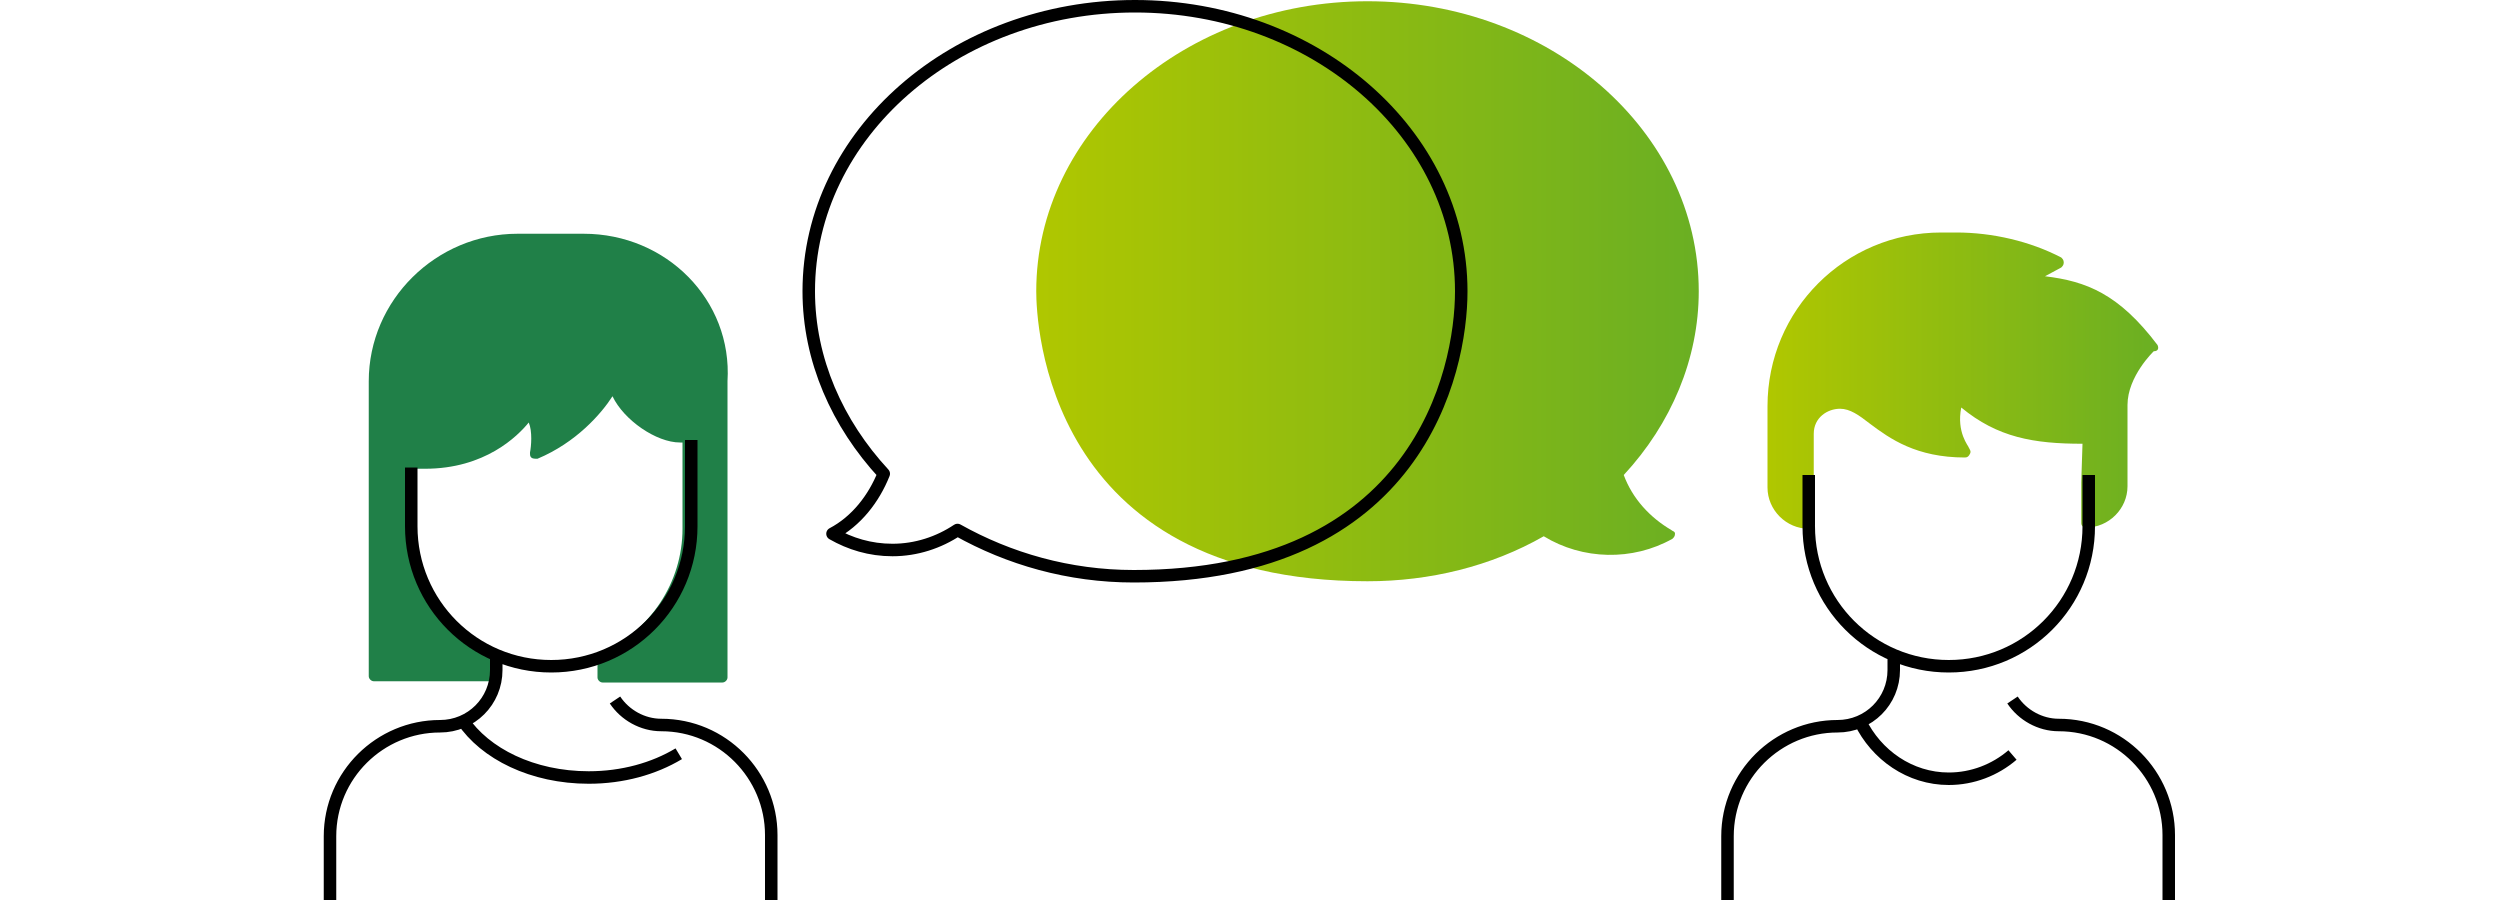
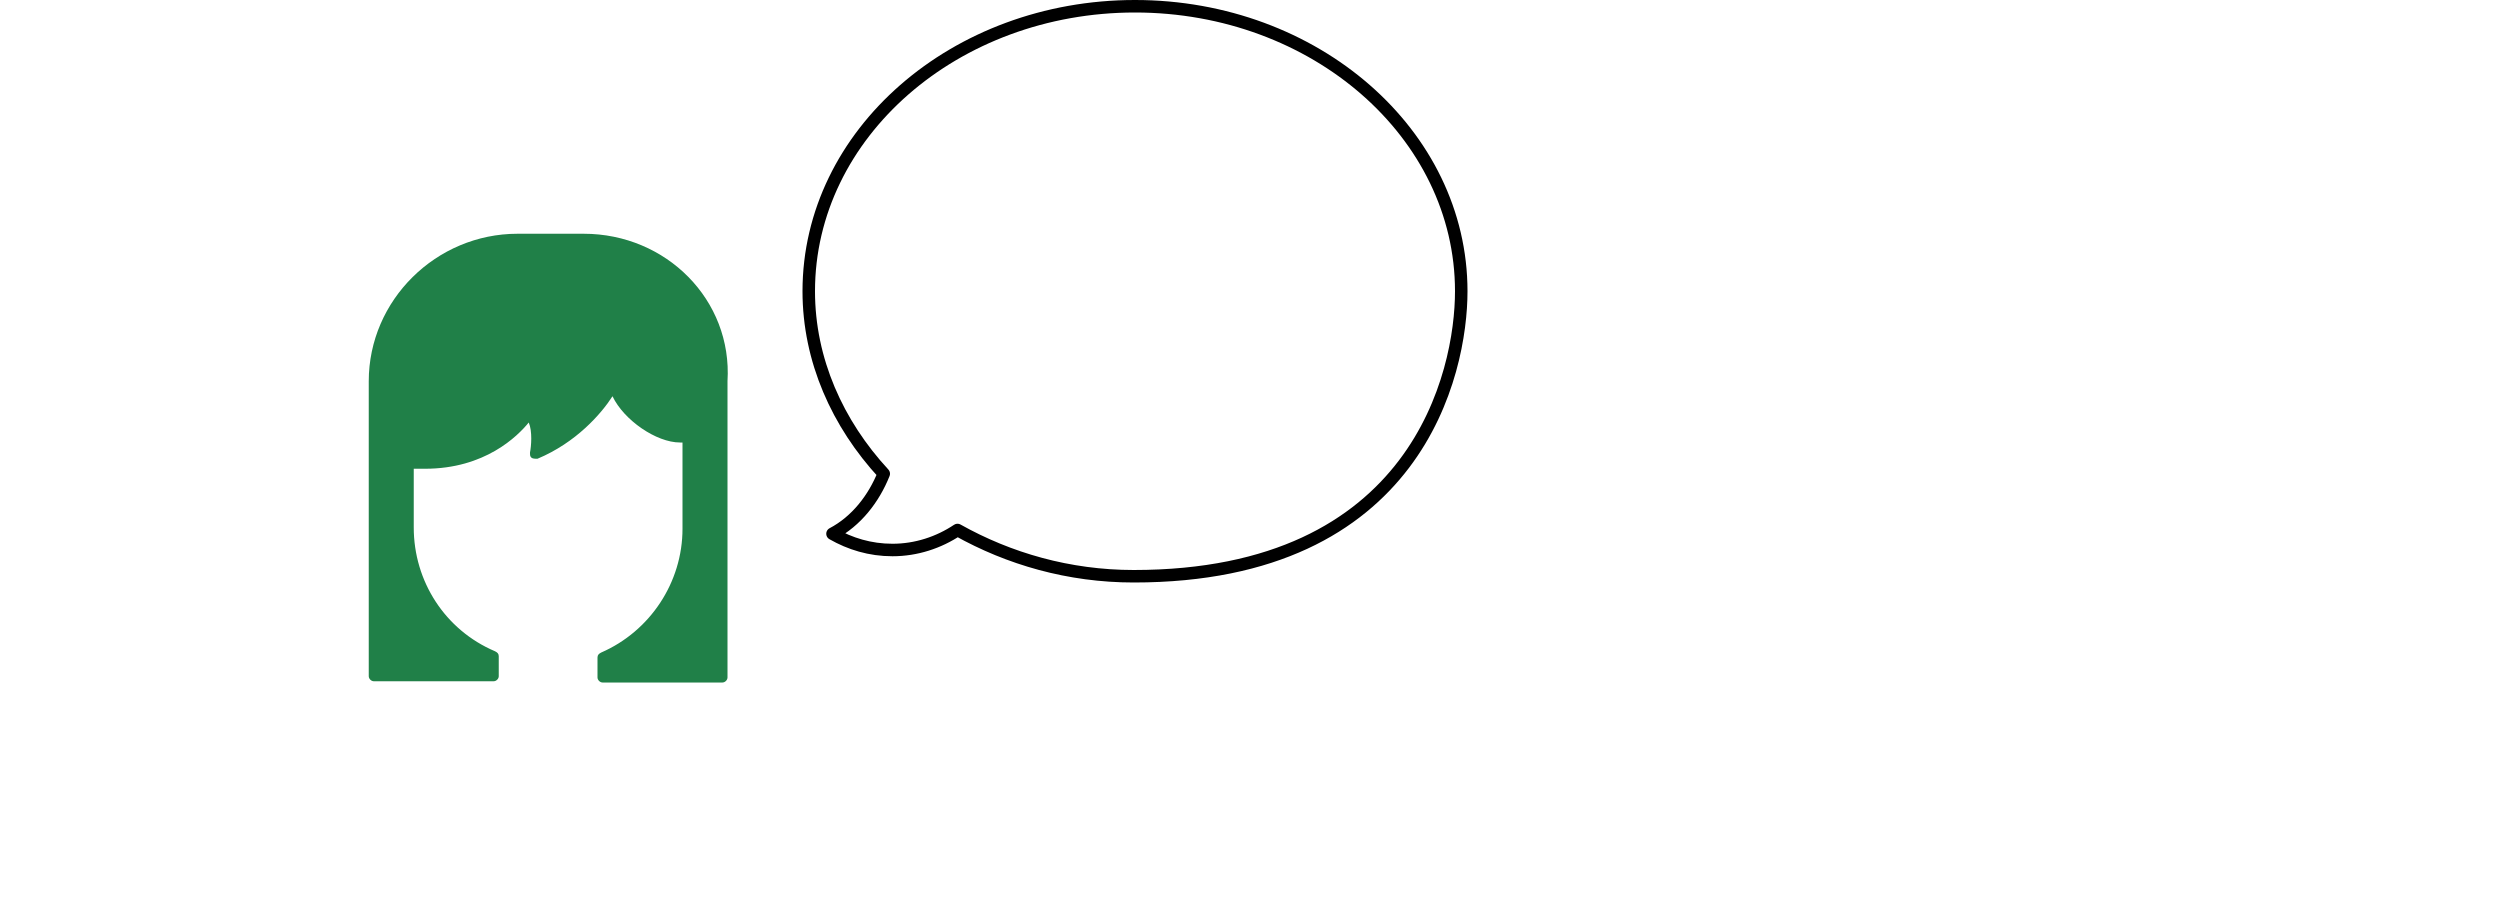
<svg xmlns="http://www.w3.org/2000/svg" version="1.1" id="Calque_1" x="0px" y="0px" viewBox="0 0 200 72" style="enable-background:new 0 0 200 72;" xml:space="preserve">
  <style type="text/css">
	.st0{fill:none;}
	.st1{fill:url(#SVGID_1_);}
	.st2{fill:none;stroke:#000000;stroke-linejoin:round;stroke-miterlimit:10;}
	.st3{fill:url(#SVGID_00000042714656988092228530000009307220575619363998_);}
	.st4{fill:#208048;}
	.st5{fill:#FFFFFF;}
	.st6{fill:#B0C700;}
	.st7{fill:url(#SVGID_00000124858314937962076570000010711087073734256004_);}
</style>
  <g id="contact-prevention">
-     <rect class="st0" width="200" height="72" />
    <g>
      <linearGradient id="SVGID_1_" gradientUnits="userSpaceOnUse" x1="82.766" y1="23.34" x2="135.826" y2="23.34">
        <stop offset="0" style="stop-color:#B0C700" />
        <stop offset="1" style="stop-color:#6AAF23" />
      </linearGradient>
-       <path class="st1" d="M133.7,42.4c-1.7-1-3.1-2.5-3.8-4.4c3.8-4.1,6-9.3,6-14.7c0-12.8-11.9-23.2-26.5-23.2    c-14.6,0-26.5,10.4-26.5,23.2c0,2.4,0.7,23.2,26.5,23.2c5,0,9.9-1.2,14.1-3.6c3.1,1.9,7.1,2,10.3,0.2c0.1-0.1,0.2-0.2,0.2-0.4    S133.8,42.5,133.7,42.4z" />
      <path class="st2" d="M116.9,23.3c0-12.6-11.7-22.8-26.1-22.8c-14.4,0-26.1,10.2-26.1,22.8c0,5.5,2.3,10.6,6,14.6    c-0.8,2-2.2,3.8-4.1,4.8c1.4,0.8,3,1.3,4.8,1.3c1.9,0,3.7-0.6,5.2-1.6c4.1,2.3,8.9,3.7,14.1,3.7C113.4,46.1,116.9,29.8,116.9,23.3    z" />
      <g>
        <linearGradient id="SVGID_00000083055859286678362860000017156343271521501850_" gradientUnits="userSpaceOnUse" x1="141.42" y1="30.514" x2="172.661" y2="30.514">
          <stop offset="0" style="stop-color:#B0C700" />
          <stop offset="1" style="stop-color:#6AAF23" />
        </linearGradient>
-         <path style="fill:url(#SVGID_00000083055859286678362860000017156343271521501850_);" d="M172.6,27.6c-3.1-4.1-5.7-5.1-9-5.5     l1.3-0.7c0.1-0.1,0.2-0.2,0.2-0.4s-0.1-0.3-0.2-0.4c-2.5-1.3-5.5-2-8.4-2h-1.2c-7.7,0-13.9,6.2-13.9,13.9v6.5     c0,1.8,1.5,3.3,3.3,3.3c0.1,0,0.2,0,0.3-0.1c0.1-0.1,0.1-0.2,0.1-0.3v-7.2c0-1.3,1.1-2,2.1-2c0.8,0,1.5,0.5,2.4,1.2     c1.6,1.2,3.7,2.7,7.6,2.7c0.2,0,0.3-0.1,0.4-0.3c0.1-0.2,0-0.3-0.1-0.5c0-0.1-1-1.2-0.6-3.2c2.9,2.4,5.8,2.9,9.7,2.9l-0.1,3.1     v3.2c0,0.1,0,0.2,0.1,0.3c0.1,0.1,0.2,0.1,0.3,0.1c1.8,0,3.3-1.5,3.3-3.3v-6.5c0-2.3,2.1-4.3,2.1-4.3     C172.7,28.1,172.7,27.8,172.6,27.6z" />
-         <path class="st2" d="M167.1,38v4.1c0,6.2-5,11.2-11.2,11.2h0c-6.2,0-11.2-5-11.2-11.2c0,0,0,0.1,0-4.1 M173.5,72v-5.2     c0-4.8-3.9-8.8-8.8-8.8h0c-1.5,0-2.9-0.8-3.7-2 M151.5,52.6v1c0,2.5-2,4.5-4.5,4.5l0,0c-4.8,0-8.8,3.9-8.8,8.8V72 M148.8,57.7     c1.3,2.7,4,4.6,7.1,4.6c1.9,0,3.7-0.7,5.1-1.9" />
      </g>
      <g>
        <path class="st4" d="M46.7,18.7h-5.3c-6.5,0-11.9,5.3-11.9,11.8v23.6c0,0.2,0.2,0.4,0.4,0.4h9.6c0.2,0,0.4-0.2,0.4-0.4l0-0.1     c0-0.1,0-0.3,0-0.4v-1.1c0-0.2-0.1-0.3-0.3-0.4c-4-1.7-6.5-5.6-6.5-9.9v-4.7h0.9c4.8,0,7.4-2.6,8.3-3.7c0.3,0.7,0.2,1.9,0.1,2.4     c0,0.2,0,0.3,0.1,0.4c0.1,0.1,0.3,0.1,0.5,0.1c3.1-1.3,5.1-3.6,6-5c0.9,1.9,3.5,3.7,5.4,3.7h0.2v6.9c0,4.3-2.6,8.2-6.5,9.9     c-0.2,0.1-0.3,0.2-0.3,0.4v1.1c0,0.1,0,0.3,0,0.4l0,0.1c0,0.2,0.2,0.4,0.4,0.4h9.6c0.2,0,0.4-0.2,0.4-0.4V30.5     C58.6,24,53.3,18.7,46.7,18.7z" />
-         <path class="st2" d="M55.3,35.2v6.9c0,6.2-5,11.2-11.2,11.2h0c-6.2,0-11.2-5-11.2-11.2v-4.7 M61.7,72v-5.2c0-4.8-3.9-8.8-8.8-8.8     h0c-1.5,0-2.9-0.8-3.7-2 M39.7,52.6v1c0,2.5-2,4.5-4.5,4.5h0c-4.8,0-8.8,3.9-8.8,8.8V72 M37,57.6c1.8,2.7,5.6,4.6,10.1,4.6     c2.7,0,5.2-0.7,7.2-1.9" />
      </g>
    </g>
  </g>
</svg>